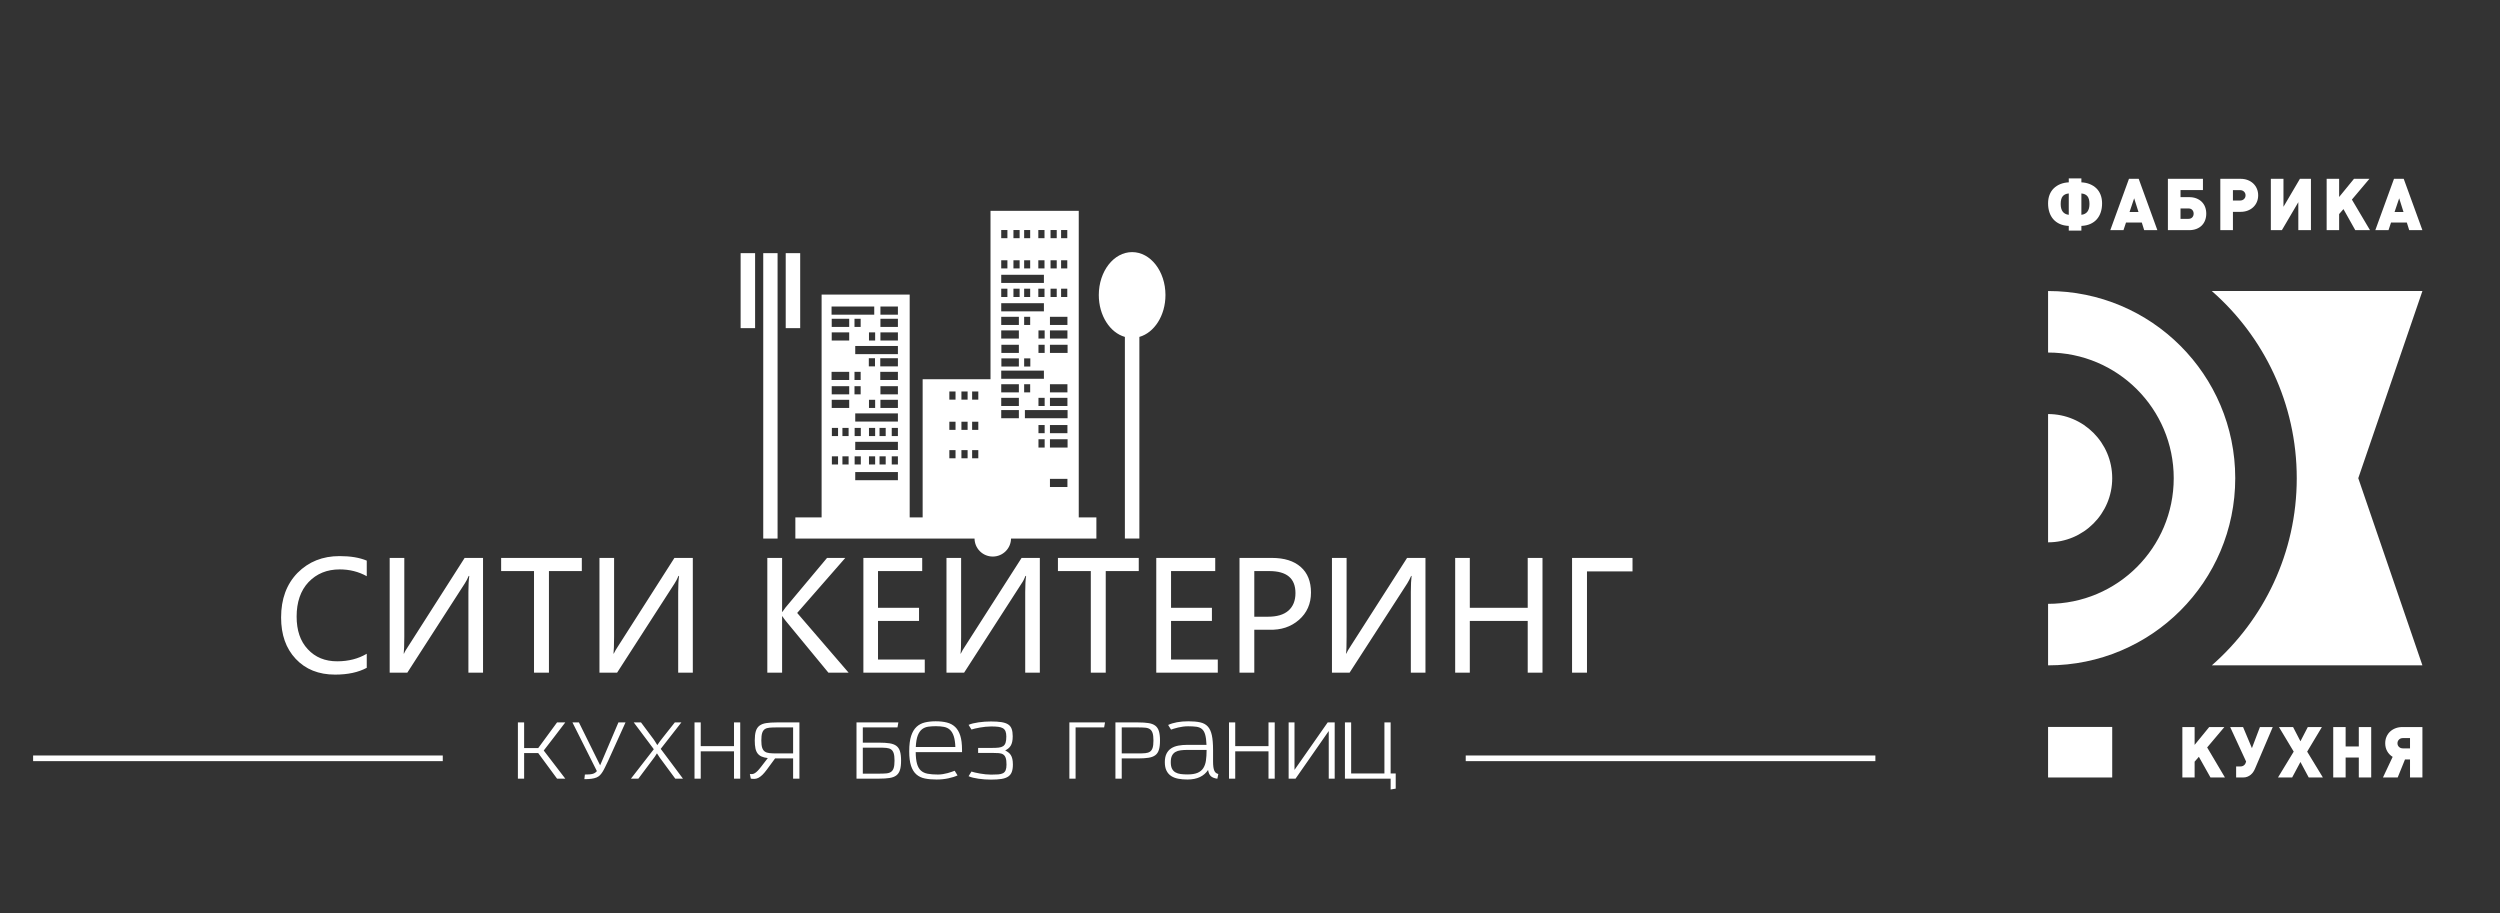
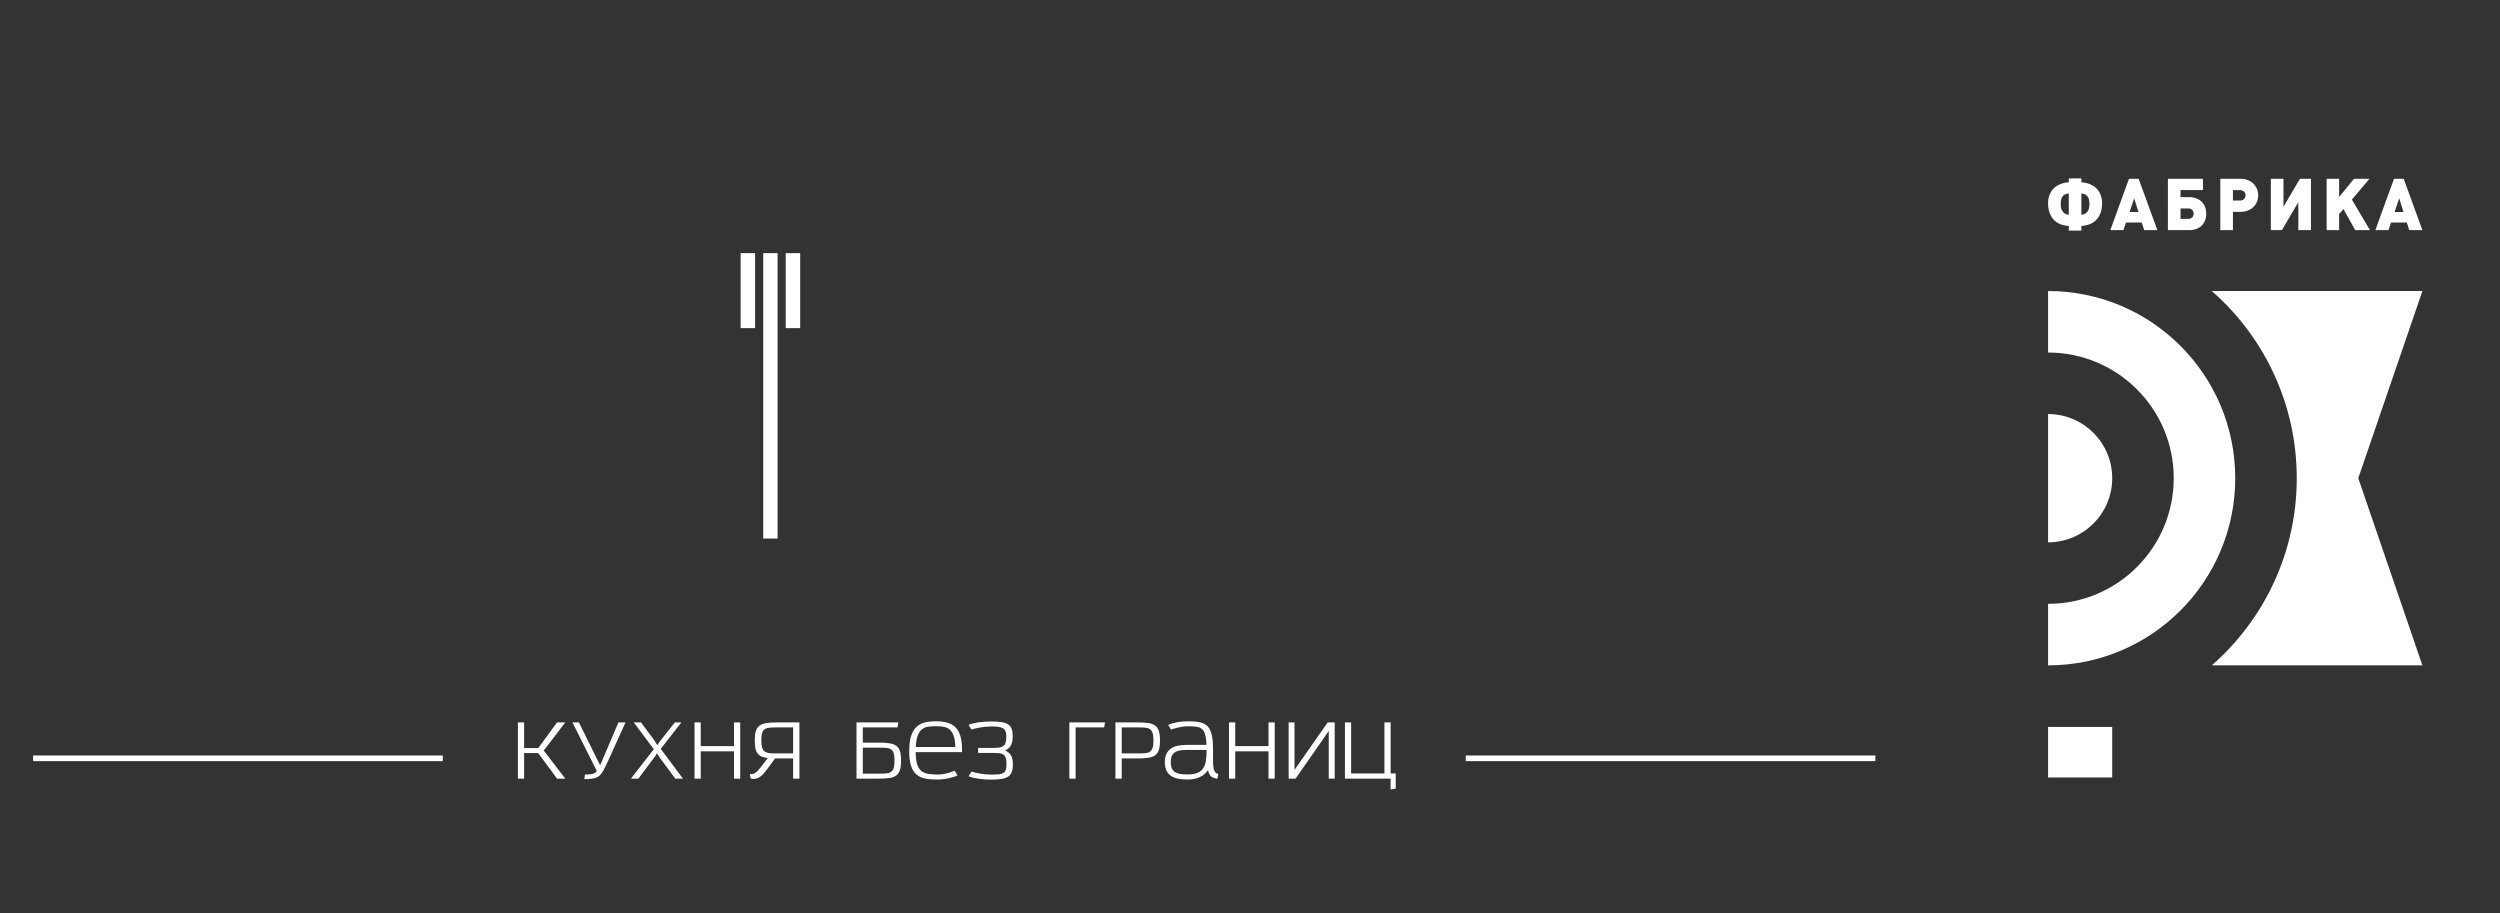
<svg xmlns="http://www.w3.org/2000/svg" id="Layer_1" x="0px" y="0px" viewBox="0 0 13889.76 5074.02" style="enable-background:new 0 0 13889.76 5074.02;" xml:space="preserve">
  <rect x="0" y="0" width="13889.76" height="5074.02" fill="#333333" stroke="none" />
  <style type="text/css"> .st0{fill-rule:evenodd;clip-rule:evenodd;fill:#FFFFFF;} </style>
  <g>
    <path class="st0" d="M7726.25,4386.4v-60.32h-253.92v-312.35h34.53v283.64h184.85v-283.64h34.53v283.64h28.23v84.17L7726.25,4386.4 L7726.25,4386.4z M7382.37,4326.08L7382.37,4326.08v-264.66l-184.41,264.66h-38.43v-312.35h32.6v263.69l184.35-263.69h38.95v312.35 H7382.37L7382.37,4326.08z M7047.64,4326.08L7047.64,4326.08v-151.81h-184.87v151.81h-34.56v-312.35h34.56v131.86h184.87v-131.86 h34.56v312.35H7047.64L7047.64,4326.08z M6703.69,4166.5L6703.69,4166.5h-106.55c-13.68,0-26.14,0.72-37.49,2.2 c-11.35,1.44-21.09,4.55-29.2,9.22c-8.07,4.7-14.4,11.53-18.95,20.44c-4.55,8.91-6.81,20.98-6.81,36.23s2.26,27.35,6.81,36.23 c4.54,8.95,10.92,15.74,19.24,20.44c8.2,4.71,18.03,7.82,29.41,9.26c11.35,1.46,23.81,2.19,37.46,2.19 c23.05,0,41.49-2.93,55.44-8.76c13.94-5.85,24.65-14.53,32.11-26.03c7.48-11.53,12.42-25.62,14.85-42.32 c2.45-16.71,3.68-36.07,3.68-58.14V4166.5L6703.69,4166.5z M6763.48,4326.56L6763.48,4326.56c-16.21-2.27-28.18-6.98-35.97-14.11 c-7.76-7.14-12.97-18.66-15.6-34.56c-11.35,17.22-26.46,30.35-45.47,39.42c-18.96,9.07-42.06,13.61-69.3,13.61 c-18.51,0-35.47-1.46-50.84-4.37c-15.42-2.92-28.63-8.05-39.68-15.31c-11.01-7.32-19.61-17.2-25.77-29.7 c-6.17-12.46-9.21-28.12-9.21-46.95c0-18.79,3.04-34.45,9.21-46.95c6.16-12.46,14.77-22.35,25.77-29.64 c11.05-7.32,24.26-12.42,39.68-15.35c15.37-2.92,32.33-4.37,50.84-4.37h106.05c-0.96-24.02-3.42-42.89-7.31-56.7 c-3.87-13.74-9.8-24.07-17.72-30.88c-7.98-6.83-18.2-11.11-30.68-12.92c-12.49-1.74-27.99-2.66-46.5-2.66 c-9.67,0-19.27,0.65-28.66,1.93c-9.46,1.33-18.25,2.92-26.53,4.88c-8.26,1.93-15.85,3.95-22.64,6.07 c-6.83,2.12-12.5,3.97-17.04,5.63l-16.03-25.81c13.65-6.48,29.98-11.5,49.14-15.08c19.09-3.58,40.03-5.36,62.74-5.36 c26.28,0,48.23,1.96,65.97,5.83c17.66,3.89,31.76,11.52,42.26,22.87c10.57,11.37,18.09,27.55,22.67,48.65 c4.55,21.11,6.79,48.84,6.79,83.19v7.81v54.47c0,12.35,0.58,22.61,1.7,30.88c1.13,8.28,2.85,15.11,5.15,20.44 c2.26,5.36,5.23,9.5,8.94,12.42c3.76,2.93,8.22,5.02,13.42,6.3L6763.48,4326.56L6763.48,4326.56z M6408.37,4112.5L6408.37,4112.5 c0-16.87-1.57-30.07-4.65-39.66c-3.09-9.54-7.92-16.68-14.59-21.38c-6.63-4.71-15.29-7.56-26.01-8.52 c-10.66-0.98-23.68-1.46-38.9-1.46h-91.98v144.5h91.98c15.22,0,28.24-0.5,38.9-1.48c10.72-0.97,19.38-3.74,26.01-8.26 c6.67-4.52,11.5-11.5,14.59-20.92c3.09-9.41,4.65-22.69,4.65-39.88V4112.5L6408.37,4112.5z M6197.2,4326.08L6197.2,4326.08v-312.35 h126.03c23.01,0,42.34,1.23,57.87,3.69c15.59,2.4,28.11,7.21,37.49,14.32c9.39,7.14,16.16,17.28,20.16,30.44 c4.08,13.09,6.11,30.38,6.11,51.78c0,21.41-2.03,38.69-6.11,51.82c-4,13.15-10.77,23.2-20.16,30.16 c-9.38,6.96-21.9,11.65-37.49,14.11c-15.53,2.41-34.86,3.67-57.87,3.67h-91v112.36H6197.2L6197.2,4326.08z M5941.33,4326.08 L5941.33,4326.08v-312.35h198.01l-4.89,27.74h-158.58v284.61H5941.33L5941.33,4326.08z M5434.39,4183.06L5434.39,4183.06v-27.74 h78.35c14.27,0,26.35-0.54,36.25-1.72c9.89-1.13,17.98-3.8,24.31-8c6.3-4.21,10.85-10.57,13.59-19c2.8-8.42,4.15-19.92,4.15-34.53 c0-12-1.51-21.7-4.59-29.18c-3.11-7.44-7.98-13.12-14.64-17.01c-6.65-3.91-15.3-6.52-26.01-7.8c-10.72-1.31-23.69-1.96-38.9-1.96 c-9.76,0-20.11,0.58-31.14,1.7c-11.03,1.13-21.62,2.59-31.64,4.39c-10.03,1.78-19.23,3.67-27.49,5.6 c-8.28,1.96-14.69,3.73-19.24,5.35l-16.02-25.81c6.85-3.24,15-5.98,24.55-8.25c9.59-2.28,19.86-4.19,30.92-5.86 c11.01-1.59,22.46-2.79,34.29-3.64c11.85-0.81,23.42-1.22,34.8-1.22c23.03,0,42.29,1.22,57.88,3.66 c15.55,2.46,27.97,6.67,37.23,12.66c9.22,6.01,15.79,14.35,19.66,25.07c3.92,10.66,5.88,24.31,5.88,40.86 c0,12.31-0.98,22.71-2.96,31.12c-1.88,8.43-4.68,15.59-8.26,21.42c-3.55,5.83-7.92,10.85-13.09,15.05 c-5.25,4.24-11.09,7.98-17.51,11.19c6.46,3.27,12.35,6.9,17.7,10.96c5.38,4.05,9.92,9.01,13.64,14.85 c3.71,5.83,6.57,13.03,8.52,21.66c1.96,8.57,2.93,18.85,2.93,30.88c0,16.55-2.06,30.24-6.09,41.12 c-4.08,10.88-10.8,19.42-20.18,25.75c-9.44,6.35-21.91,10.72-37.46,13.15c-15.59,2.43-34.85,3.66-57.88,3.66 c-11.37,0-22.95-0.41-34.8-1.22c-11.83-0.82-23.29-2.02-34.29-3.64c-11.06-1.61-21.33-3.57-30.92-5.85 c-9.54-2.24-17.7-5.03-24.55-8.26l16.02-25.77c4.55,1.59,10.96,3.37,19.24,5.33c8.26,1.96,17.46,3.82,27.49,5.59 c10.02,1.81,20.61,3.28,31.64,4.39c11.03,1.13,21.38,1.71,31.14,1.71c15.21,0,28.28-0.43,39.13-1.23c10.87-0.81,19.72-3,26.51-6.57 c6.83-3.55,11.76-9.12,14.85-16.78c3.06-7.6,4.63-18.08,4.63-31.36c0.02-15.9-1.44-28.16-4.39-36.75 c-2.87-8.58-7.53-14.98-13.83-19.2c-6.33-4.2-14.53-6.72-24.57-7.55c-10.09-0.78-22.22-1.2-36.49-1.2H5434.39L5434.39,4183.06z M5307.92,4150.44L5307.92,4150.44c-0.98-24.99-4-45.09-9-60.32c-5.05-15.24-12.02-26.99-20.94-35.27 c-8.92-8.26-19.92-13.7-33.06-16.29c-13.13-2.61-28.29-3.89-45.46-3.89c-14.92,0-28.86,0.89-41.86,2.67 c-12.99,1.8-24.39,6.42-34.32,13.85c-9.89,7.44-17.92,18.98-24.08,34.53c-6.17,15.57-9.89,37.14-11.17,64.72H5307.92 L5307.92,4150.44z M5320.07,4308.08L5320.07,4308.08c-13.63,6.5-30.74,11.9-51.34,16.29c-20.55,4.37-42.23,6.56-64.94,6.56 c-24.31,0-45.88-1.85-64.68-5.59c-18.82-3.71-34.73-11.27-47.71-22.61c-12.97-11.35-22.84-27.24-29.67-47.69 c-6.8-20.44-10.2-47.49-10.2-81.24c0-35.03,3.56-63.39,10.67-85.14c7.16-21.73,17.22-38.59,30.19-50.59 c12.96-11.99,28.46-20.1,46.48-24.34c17.99-4.2,37.8-6.33,59.57-6.33c23.35,0,44.08,2.3,62.25,6.83 c18.14,4.57,33.51,12.72,45.98,24.59c12.5,11.79,21.99,27.95,28.5,48.39c6.46,20.42,9.72,46.69,9.72,78.8v12.66h-257.34 c0.28,26.92,2.72,48.49,7.27,64.7c4.55,16.23,11.66,28.81,21.38,37.69c9.76,8.95,22.41,14.85,37.96,17.78 c15.57,2.9,34.56,4.39,56.96,4.39c9.7,0,19.2-0.81,28.42-2.46c9.26-1.63,17.83-3.48,25.81-5.57c7.92-2.15,15.21-4.39,21.85-6.85 c6.66-2.41,12.23-4.45,16.78-6.06L5320.07,4308.08L5320.07,4308.08z M4969.82,4224.38L4969.82,4224.38 c0-16.83-1.57-30.06-4.65-39.63c-3.05-9.56-7.94-16.63-14.59-21.18c-6.63-4.52-15.29-7.29-26.01-8.26 c-10.72-0.96-23.69-1.48-38.93-1.48h-91.96v144.5h91.96c15.24,0,28.2-0.5,38.93-1.44c10.72-1,19.37-3.84,26.01-8.55 c6.65-4.71,11.54-11.74,14.59-21.15c3.11-9.4,4.65-22.71,4.65-39.88V4224.38L4969.82,4224.38z M4758.65,4326.08L4758.65,4326.08 v-312.35h232.56l-4.87,27.74h-192.66v84.66h91c23.01,0,42.3,1.21,57.87,3.64c15.59,2.42,28.05,7.14,37.49,14.11 c9.39,6.98,16.11,17.01,20.16,30.14c4.08,13.14,6.07,30.42,6.07,51.8c0.02,21.39-1.98,38.72-6.07,51.82 c-4.05,13.15-10.77,23.29-20.16,30.42c-9.44,7.15-21.9,11.9-37.49,14.33c-15.57,2.43-34.86,3.67-57.87,3.67H4758.65 L4758.65,4326.08z M4441.48,4326.08L4441.48,4326.08h-35.03v-112.36h-100.2l-45.74,62.24c-9.11,12.31-17.37,22.07-24.81,29.18 c-7.48,7.14-14.61,12.51-21.41,16.08c-6.83,3.55-13.62,5.59-20.44,6.06c-6.79,0.5-14.24,0.07-22.38-1.2l-5.33-25.81 c4.86,0.68,9.49,0.76,13.85,0.26c4.39-0.5,8.92-2.09,13.59-4.87c4.74-2.74,9.83-6.89,15.37-12.42c5.48-5.51,12-13.12,19.44-22.84 l37.44-48.68c-13.59-1.59-25.05-4.44-34.27-8.49c-9.24-4.06-16.71-9.81-22.4-17.26c-5.67-7.48-9.74-17.01-12.16-28.73 c-2.41-11.65-3.64-26.09-3.64-43.29c0-21.4,2.02-38.69,6.06-51.78c4.06-13.15,10.8-23.29,20.22-30.44 c9.4-7.11,21.88-11.92,37.45-14.32c15.59-2.46,34.85-3.69,57.88-3.69h126.5V4326.08L4441.48,4326.08z M4406.45,4185.97 L4406.45,4185.97v-144.5H4314c-15.23,0-28.21,0.49-38.92,1.46c-10.69,0.96-19.36,3.71-26.01,8.26 c-6.66,4.54-11.53,11.68-14.62,21.4c-3.09,9.73-4.59,23.5-4.59,41.36c0,17.2,1.51,30.59,4.59,40.13 c3.09,9.59,7.96,16.71,14.62,21.4c6.65,4.7,15.32,7.63,26.01,8.76c10.72,1.15,23.69,1.72,38.92,1.72H4406.45L4406.45,4185.97z M4078.06,4326.08L4078.06,4326.08v-151.81h-184.85v151.81h-34.56v-312.35h34.56v131.86h184.85v-131.86h34.56v312.35H4078.06 L4078.06,4326.08z M3751.62,4326.08L3751.62,4326.08l-83.18-112.88v0.52l-18.48-28.24c-4.89,7.45-8.83,13.7-11.94,18.74 c-3.07,5-5.91,8.81-8.5,11.39l-82.69,110.46h-41.35l126.97-163.47c-8.45-11.34-17.37-23.34-26.77-36.02 c-9.44-12.63-18.98-25.34-28.7-38.17c-9.74-12.81-19.3-25.62-28.7-38.43c-9.41-12.82-18.48-24.91-27.25-36.26h40.36l59.84,80.28 c6.51,8.11,12.27,16.21,17.27,24.31c5.04,8.13,9.49,15.26,13.39,21.41c3.55-5.84,8.33-12.74,14.35-20.65 c5.98-7.95,11.61-15.16,16.78-21.68l66.19-83.68h36.43l-114.78,146.94c20.1,26.94,40.71,54.4,61.76,82.45 c21.11,28.08,41.68,55.71,61.78,82.96H3751.62L3751.62,4326.08z M3180.48,4013.73L3180.48,4013.73h36l117.74,238.41l9.24-21.42 l92.4-217h39.45l-97.32,215.04c-6.17,12.63-11.61,23.92-16.29,33.81c-4.71,9.9-9.41,18.56-14.11,26.04 c-4.71,7.44-9.65,13.8-14.82,18.95c-5.2,5.21-11.61,9.36-19.22,12.42c-7.63,3.09-16.88,5.36-27.73,6.83 c-10.85,1.47-23.92,2.19-39.19,2.19l2.96-25.77c9.05,0,17.07-0.26,24.05-0.76c6.98-0.48,12.99-1.35,18.01-2.67 c5.02-1.31,9.49-3.16,13.38-5.62c3.87-2.41,7.61-5.72,11.19-9.96L3180.48,4013.73L3180.48,4013.73z M3094.87,4326.08 L3094.87,4326.08l-104.61-142.06h-78.29v142.06h-34.59v-312.35h34.59v142.56h78.29l104.61-142.56h45.73 c-19.79,25.96-39.66,51.97-59.6,78.09c-19.95,26.11-39.97,52.15-60.08,78.09c20.11,25.96,40.14,52.04,60.08,78.35 c19.94,26.24,39.81,52.2,59.6,77.83H3094.87z" />
-     <path class="st0" d="M2037.67,3710.33c-46.91,25.2-105.58,37.77-175.95,37.77c-91.34,0-164.22-29.38-218.67-87.37 c-54.51-57.95-81.3-134.34-81.3-230.07c0-102.5,30.16-184.82,91.31-247.83c62-62.13,139.1-93.19,233.81-93.19 c61.17,0,110.58,8.4,150.81,25.17v86.54c-45.27-25.2-95.51-37.78-150-37.78c-71.2,0-128.2,23.5-173.42,70.53 c-44.41,47.06-66.21,111.73-66.21,191.49c0,76.44,20.13,136.93,62.01,181.42c41.9,45.38,96.36,67.18,163.38,67.18 c62.85,0,117.33-14.27,164.24-41.97V3710.33L2037.67,3710.33z M2683.69,3737.21L2683.69,3737.21h-81.27v-447.69 c0-39.47,1.68-68.83,5.02-89.84h-3.35c-6.72,16.77-14.25,30.24-21.81,41.97l-319.22,495.55h-98.05v-637.46h81.28v438.39 c0,47.87-1.65,78.96-3.35,93.22h1.7c4.18-10.9,13.42-26.04,25.96-44.49l310.88-487.12h102.21V3737.21L2683.69,3737.21z M3232.54,3172.81L3232.54,3172.81h-182.68v564.4h-82.94v-564.4h-182.66v-73.06h448.28V3172.81L3232.54,3172.81z M3849.22,3737.21 L3849.22,3737.21h-81.28v-447.69c0-39.47,1.68-68.83,5-89.84h-3.32c-6.68,16.77-14.25,30.24-21.77,41.97l-319.24,495.55h-98.05 v-637.46h81.29v438.39c0,47.87-1.7,78.96-3.37,93.22h1.68c5.05-10.9,13.41-26.04,25.99-44.49L3747,3099.74h102.22V3737.21 L3849.22,3737.21z M4714.77,3737.21L4714.77,3737.21h-112.29l-238.8-289.76c-7.54-10.09-13.41-17.65-16.78-23.5h-1.65v313.26 h-82.13v-637.46h82.13v299.81h1.68c5.05-6.74,10.87-15.08,16.73-23.49l231.28-276.32h101.4l-267.3,305.7L4714.77,3737.21 L4714.77,3737.21z M5137.92,3737.21L5137.92,3737.21h-341.07v-637.46h326.83v73.06h-245.53v204.08h227.91v73.04h-227.91v214.21 h259.77V3737.21L5137.92,3737.21z M5777.21,3737.21L5777.21,3737.21h-81.24v-447.69c0-39.47,1.65-68.83,5.04-89.84h-3.39 c-6.65,16.77-13.39,30.24-21.81,41.97l-319.27,495.55h-97.98v-637.46h81.31v438.39c0,47.87-0.87,78.96-3.43,93.22h1.73 c4.99-10.9,13.38-26.04,25.99-44.49l311.66-487.12h101.4V3737.21L5777.21,3737.21z M6326.87,3172.81L6326.87,3172.81h-183.49v564.4 h-82.98v-564.4h-182.62v-73.06h449.08V3172.81L6326.87,3172.81z M6765.91,3737.21L6765.91,3737.21h-341.82v-637.46h327.6v73.06 H6506.2v204.08h227.09v73.04H6506.2v214.21h259.71V3737.21L6765.91,3737.21z M6968.73,3498.64L6968.73,3498.64v238.57h-82.15 v-637.46h180.15c68.74,0,122.36,16.78,160.09,50.35c37.67,32.75,56.93,80.67,56.93,141.95c0,62.17-22.64,113.41-67.03,152.04 c-44.42,38.63-99.7,57.09-165.89,54.56H6968.73L6968.73,3498.64z M6968.73,3172.81L6968.73,3172.81v253.6h75.39 c50.29,0,87.96-10.88,113.97-33.59c25.96-22.64,39.38-55.42,39.38-97.38c0-82.29-48.6-122.63-145.8-122.63H6968.73L6968.73,3172.81 z M7919.72,3737.21L7919.72,3737.21h-81.27v-447.69c0-39.47,1.7-68.83,4.2-89.84h-2.5c-7.53,16.77-14.28,30.24-21.78,41.97 l-320.12,495.55h-98.03v-637.46h81.33v438.39c0,47.87-0.89,78.96-3.4,93.22h1.67c5.04-10.9,13.41-26.04,25.99-44.49l311.72-487.12 h102.21V3737.21L7919.72,3737.21z M8569.95,3737.21L8569.95,3737.21h-82.14v-287.27h-321.7v287.27h-81.33v-637.46h81.33v277.15 h321.7v-277.15h82.14V3737.21L8569.95,3737.21z M9070.12,3174.5L9070.12,3174.5h-253v562.7h-82.92v-637.46h335.92V3174.5z" />
    <path class="st0" d="M4240.5,1406.52h79.61v1585.7h-79.61V1406.52L4240.5,1406.52z M4365.36,1406.52L4365.36,1406.52h80.44v416.6 h-80.44V1406.52L4365.36,1406.52z M4114.84,1406.52L4114.84,1406.52h80.41v416.6h-80.41V1406.52z" />
-     <path class="st0" d="M6290.03,1400.67c102.24,0,185.16,106.66,185.16,238.52c0,114.21-62.04,209.13-144.96,232.63v1120.4h-80.49 v-1120.4c-82.86-23.5-144.9-118.42-144.9-232.63C6104.85,1507.32,6187.76,1400.67,6290.03,1400.67z" />
-     <path class="st0" d="M4891.56,1702.99v45.38h97.17v-45.38H4891.56L4891.56,1702.99z M4891.56,1771.04L4891.56,1771.04v45.34h97.17 v-45.34H4891.56L4891.56,1771.04z M4620.91,1771.04L4620.91,1771.04v45.34h97.2v-45.34H4620.91L4620.91,1771.04z M4747.47,1771.04 L4747.47,1771.04v45.34h34.32v-45.34H4747.47L4747.47,1771.04z M4718.11,1846.64L4718.11,1846.64h-97.2v45.32h97.2V1846.64 L4718.11,1846.64z M4988.72,1846.64L4988.72,1846.64h-97.17v45.32h97.17V1846.64L4988.72,1846.64z M4862.23,1846.64 L4862.23,1846.64h-34.32v45.32h34.32V1846.64L4862.23,1846.64z M4988.72,1922.19L4988.72,1922.19h-237.1v45.38h237.1V1922.19 L4988.72,1922.19z M4988.72,1990.23L4988.72,1990.23h-98.03v45.33h98.03V1990.23L4988.72,1990.23z M4861.4,1990.23L4861.4,1990.23 h-34.36v45.33h34.36V1990.23L4861.4,1990.23z M4890.69,2065.84L4890.69,2065.84v45.36h98.03v-45.36H4890.69L4890.69,2065.84z M4620.05,2065.84L4620.05,2065.84v45.36h98.07v-45.36H4620.05L4620.05,2065.84z M4747.47,2065.84L4747.47,2065.84v45.36h34.32 v-45.36H4747.47L4747.47,2065.84z M4891.56,2145.62L4891.56,2145.62V2191h97.17v-45.38H4891.56L4891.56,2145.62z M4620.91,2145.62 L4620.91,2145.62V2191h97.2v-45.38H4620.91L4620.91,2145.62z M4747.47,2145.62L4747.47,2145.62V2191h34.32v-45.38H4747.47 L4747.47,2145.62z M4718.11,2221.2L4718.11,2221.2h-97.2v45.35h97.2V2221.2L4718.11,2221.2z M4988.72,2221.2L4988.72,2221.2h-97.17 v45.35h97.17V2221.2L4988.72,2221.2z M4862.23,2221.2L4862.23,2221.2h-34.32v45.35h34.32V2221.2L4862.23,2221.2z M4988.72,2296.8 L4988.72,2296.8h-237.1v45.34h237.1V2296.8L4988.72,2296.8z M4862.23,2377.39L4862.23,2377.39h-34.32v45.38h34.32V2377.39 L4862.23,2377.39z M4920.87,2377.39L4920.87,2377.39h-34.33v45.38h34.33V2377.39L4920.87,2377.39z M4988.72,2377.39 L4988.72,2377.39h-34.32v45.38h34.32V2377.39L4988.72,2377.39z M4656.13,2377.39L4656.13,2377.39h-34.38v45.38h34.38V2377.39 L4656.13,2377.39z M4714.77,2377.39L4714.77,2377.39h-34.38v45.38h34.38V2377.39L4714.77,2377.39z M4782.62,2377.39 L4782.62,2377.39h-34.34v45.38h34.34V2377.39L4782.62,2377.39z M4988.72,2454.69L4988.72,2454.69h-237.1v45.38h237.1V2454.69 L4988.72,2454.69z M4862.23,2535.32L4862.23,2535.32h-34.32v45.32h34.32V2535.32L4862.23,2535.32z M4920.87,2535.32 L4920.87,2535.32h-34.33v45.32h34.33V2535.32L4920.87,2535.32z M4988.72,2535.32L4988.72,2535.32h-34.32v45.32h34.32V2535.32 L4988.72,2535.32z M4656.13,2535.32L4656.13,2535.32h-34.38v45.32h34.38V2535.32L4656.13,2535.32z M4714.77,2535.32 L4714.77,2535.32h-34.38v45.32h34.38V2535.32L4714.77,2535.32z M4782.62,2535.32L4782.62,2535.32h-34.34v45.32h34.34V2535.32 L4782.62,2535.32z M4988.72,2622.68L4988.72,2622.68h-237.1v45.34h237.1V2622.68L4988.72,2622.68z M5931.39,2323.7L5931.39,2323.7 v-45.38h-237.15v45.38H5931.39L5931.39,2323.7z M5660.74,2323.7L5660.74,2323.7v-45.38h-98.03v45.38H5660.74L5660.74,2323.7z M5660.74,2255.65L5660.74,2255.65v-45.36h-98.03v45.36H5660.74L5660.74,2255.65z M5930.56,2255.65L5930.56,2255.65v-45.36h-97.16 v45.36H5930.56L5930.56,2255.65z M5804.04,2255.65L5804.04,2255.65v-45.36h-34.42v45.36H5804.04L5804.04,2255.65z M5833.39,2180.02 L5833.39,2180.02h97.16v-45.32h-97.16V2180.02L5833.39,2180.02z M5562.72,2180.02L5562.72,2180.02h98.03v-45.32h-98.03V2180.02 L5562.72,2180.02z M5690.08,2180.02L5690.08,2180.02h33.51v-45.32h-33.51V2180.02L5690.08,2180.02z M5562.72,2104.48 L5562.72,2104.48h237.15v-45.38h-237.15V2104.48L5562.72,2104.48z M5563.56,2036.43L5563.56,2036.43h97.19v-45.33h-97.19V2036.43 L5563.56,2036.43z M5690.08,2036.43L5690.08,2036.43h34.35v-45.33h-34.35V2036.43L5690.08,2036.43z M5660.74,1960.83 L5660.74,1960.83v-45.33h-97.19v45.33H5660.74L5660.74,1960.83z M5931.39,1960.83L5931.39,1960.83v-45.33h-97.99v45.33H5931.39 L5931.39,1960.83z M5804.04,1960.83L5804.04,1960.83v-45.33h-34.42v45.33H5804.04L5804.04,1960.83z M5660.74,1881.02 L5660.74,1881.02v-45.34h-98.03v45.34H5660.74L5660.74,1881.02z M5930.56,1881.02L5930.56,1881.02v-45.34h-97.16v45.34H5930.56 L5930.56,1881.02z M5804.04,1881.02L5804.04,1881.02v-45.34h-34.42v45.34H5804.04L5804.04,1881.02z M5833.39,1805.47 L5833.39,1805.47h97.16v-45.36h-97.16V1805.47L5833.39,1805.47z M5562.72,1805.47L5562.72,1805.47h98.03v-45.36h-98.03V1805.47 L5562.72,1805.47z M5690.08,1805.47L5690.08,1805.47h33.51v-45.36h-33.51V1805.47L5690.08,1805.47z M5562.72,1729.87 L5562.72,1729.87h237.15v-45.33h-237.15V1729.87L5562.72,1729.87z M5690.08,1650.08L5690.08,1650.08h33.51v-46.19h-33.51V1650.08 L5690.08,1650.08z M5630.58,1650.08L5630.58,1650.08h34.36v-46.19h-34.36V1650.08L5630.58,1650.08z M5562.72,1650.08 L5562.72,1650.08h34.35v-46.19h-34.35V1650.08L5562.72,1650.08z M5895.31,1650.08L5895.31,1650.08h34.41v-46.19h-34.41V1650.08 L5895.31,1650.08z M5836.71,1650.08L5836.71,1650.08h34.36v-46.19h-34.36V1650.08L5836.71,1650.08z M5768.79,1650.08 L5768.79,1650.08h34.4v-46.19h-34.4V1650.08L5768.79,1650.08z M5562.72,1571.97L5562.72,1571.97h237.15v-45.34h-237.15V1571.97 L5562.72,1571.97z M5690.08,1491.35L5690.08,1491.35h33.51v-45.32h-33.51V1491.35L5690.08,1491.35z M5630.58,1491.35 L5630.58,1491.35h34.36v-45.32h-34.36V1491.35L5630.58,1491.35z M5562.72,1491.35L5562.72,1491.35h34.35v-45.32h-34.35V1491.35 L5562.72,1491.35z M5895.31,1491.35L5895.31,1491.35h34.41v-45.32h-34.41V1491.35L5895.31,1491.35z M5836.71,1491.35 L5836.71,1491.35h34.36v-45.32h-34.36V1491.35L5836.71,1491.35z M5768.79,1491.35L5768.79,1491.35h34.4v-45.32h-34.4V1491.35 L5768.79,1491.35z M5690.08,1323.39L5690.08,1323.39h33.51v-45.38h-33.51V1323.39L5690.08,1323.39z M5630.58,1323.39 L5630.58,1323.39h34.36v-45.38h-34.36V1323.39L5630.58,1323.39z M5562.72,1323.39L5562.72,1323.39h34.35v-45.38h-34.35V1323.39 L5562.72,1323.39z M5895.31,1323.39L5895.31,1323.39h34.41v-45.38h-34.41V1323.39L5895.31,1323.39z M5836.71,1323.39 L5836.71,1323.39h34.36v-45.38h-34.36V1323.39L5836.71,1323.39z M5768.79,1323.39L5768.79,1323.39h34.4v-45.38h-34.4V1323.39 L5768.79,1323.39z M5833.39,2705.81L5833.39,2705.81h97.16v-45.35h-97.16V2705.81L5833.39,2705.81z M5931.39,2486.59 L5931.39,2486.59v-46.19h-97.99v46.19H5931.39L5931.39,2486.59z M5804.04,2486.59L5804.04,2486.59v-46.19h-34.42v46.19H5804.04 L5804.04,2486.59z M5930.56,2406.8L5930.56,2406.8v-45.33h-97.16v45.33H5930.56L5930.56,2406.8z M5804.04,2406.8L5804.04,2406.8 v-45.33h-34.42v45.33H5804.04L5804.04,2406.8z M5401.04,2546.24L5401.04,2546.24h34.35v-45.35h-34.35V2546.24L5401.04,2546.24z M5341.54,2546.24L5341.54,2546.24h34.34v-45.35h-34.34V2546.24L5341.54,2546.24z M5274.46,2546.24L5274.46,2546.24h34.4v-45.35 h-34.4V2546.24L5274.46,2546.24z M5401.04,2388.34L5401.04,2388.34h34.35v-45.32h-34.35V2388.34L5401.04,2388.34z M5341.54,2388.34 L5341.54,2388.34h34.34v-45.32h-34.34V2388.34L5341.54,2388.34z M5274.46,2388.34L5274.46,2388.34h34.4v-45.32h-34.4V2388.34 L5274.46,2388.34z M5401.04,2220.39L5401.04,2220.39h34.35V2175h-34.35V2220.39L5401.04,2220.39z M5341.54,2220.39L5341.54,2220.39 h34.34V2175h-34.34V2220.39L5341.54,2220.39z M5274.46,2220.39L5274.46,2220.39h34.4V2175h-34.4V2220.39L5274.46,2220.39z M4620.05,1702.99L4620.05,1702.99v45.38h237.16v-45.38H4620.05L4620.05,1702.99z M4418.95,2874.64L4418.95,2874.64h145.84V1636.67 h489.32v1237.97h72.05v-767.63h377.04v-935.63h490.23v1703.26h98.01v117.58H4418.95V2874.64z" />
-     <path class="st0" d="M5515.79,2888.88c56.16,0,101.42,45.38,101.42,101.66c0,56.29-45.29,101.62-101.42,101.62 c-56.15,0-101.4-45.32-101.4-101.62C5414.39,2934.26,5459.64,2888.88,5515.79,2888.88z" />
    <rect x="184" y="4197.41" class="st0" width="2276.02" height="31.39" />
    <rect x="8143.44" y="4197.41" class="st0" width="2276.02" height="31.39" />
  </g>
  <g>
    <g>
      <path class="st0" d="M12288.55,1616.89h1170.14l-356.37,1039.89l356.37,1039.9h-1170.16 c289.29-253.26,472.02-625.21,472.02-1039.9C12760.55,2242.1,12577.83,1870.14,12288.55,1616.89z" />
      <path class="st0" d="M11378.9,1616.89c574.31,0,1039.89,465.58,1039.89,1039.89c0,574.31-465.58,1039.89-1039.89,1039.89V3354.9 c385.56,0,698.12-312.56,698.12-698.12c0-385.56-312.56-698.12-698.12-698.12V1616.89L11378.9,1616.89z M11378.9,2300.42v712.72 c196.81,0,356.36-159.55,356.36-356.36C11735.26,2459.96,11575.72,2300.42,11378.9,2300.42z" />
    </g>
    <path class="st0" d="M11493.87,1255.12c-18.96-0.8-35.58-4.4-49.88-10.82c-14.28-6.41-26.24-15.09-35.85-26.04 c-9.62-10.94-16.9-23.9-21.84-38.86c-4.94-14.96-7.41-31.38-7.41-49.28c0-17.63,2.73-33.52,8.21-47.68 c5.48-14.15,13.29-26.17,23.44-36.06c10.15-9.88,22.23-17.69,36.26-23.44c14.02-5.74,29.71-9.02,47.07-9.82v-22.04h70.11v22.04 c17.1,0.8,32.72,4.08,46.88,9.82c14.15,5.74,26.3,13.56,36.46,23.44c10.15,9.89,17.96,21.91,23.43,36.06 c5.48,14.16,8.21,30.05,8.21,47.68c0,17.9-2.47,34.32-7.41,49.28c-4.95,14.96-12.22,27.91-21.84,38.86 c-9.61,10.95-21.64,19.63-36.06,26.04c-14.42,6.42-30.98,10.02-49.68,10.82v26.04h-70.11V1255.12L11493.87,1255.12z M11493.87,1074.83c-15.23,1.34-26.5,6.61-33.85,15.83c-7.35,9.21-11.01,23.44-11.01,42.67c0,36.59,14.95,56.62,44.87,60.09 V1074.83L11493.87,1074.83z M11563.99,1193.42c29.91-3.47,44.87-23.5,44.87-60.09c0-19.23-3.67-33.46-11.01-42.67 c-7.35-9.22-18.64-14.49-33.86-15.83V1193.42L11563.99,1193.42z M11857.19,1101.67l-25.64,76.12h49.67L11857.19,1101.67 L11857.19,1101.67z M11912.88,1278.76l-13.23-42.46h-87.74l-14.02,42.46h-73.32l103.77-285.25h54.08l103.77,285.25H11912.88 L11912.88,1278.76z M12187.65,1187.01c0-8.28-2.54-15.16-7.61-20.64c-5.07-5.48-12.01-8.21-20.83-8.21h-44.47v57.69h44.47 c8.82,0,15.75-2.74,20.83-8.21C12185.12,1202.17,12187.65,1195.29,12187.65,1187.01L12187.65,1187.01z M12257.77,1187.01 c0,13.35-2.14,25.64-6.41,36.86c-4.27,11.22-10.48,20.9-18.63,29.05c-8.14,8.14-18.16,14.48-30.04,19.03 c-11.88,4.54-25.31,6.81-40.27,6.81h-117.79V993.51h194.71v62.5h-124.6v39.26h47.67c14.96,0,28.32,2.27,40.06,6.81 c11.76,4.55,21.77,10.88,30.05,19.03c8.28,8.15,14.56,17.83,18.83,29.05C12255.63,1161.37,12257.77,1173.66,12257.77,1187.01 L12257.77,1187.01z M12476.05,1085.25c0-8.28-2.87-15.16-8.61-20.64c-5.74-5.48-13.02-8.22-21.84-8.22h-39.66v57.7h39.66 c8.82,0,16.1-2.74,21.84-8.21C12473.18,1100.41,12476.05,1093.53,12476.05,1085.25L12476.05,1085.25z M12546.17,1085.25 c0,13.36-2.4,25.64-7.21,36.86s-11.55,20.9-20.23,29.04c-8.68,8.15-18.97,14.49-30.85,19.03c-11.88,4.54-24.91,6.81-39.06,6.81 h-42.86v101.76h-70.12V993.51h112.98c14.16,0,27.18,2.26,39.06,6.81c11.89,4.54,22.17,10.88,30.85,19.03 c8.68,8.15,15.42,17.83,20.23,29.05C12543.76,1059.61,12546.17,1071.9,12546.17,1085.25L12546.17,1085.25z M12769.26,1278.76 v-155.45l-91.35,155.45h-61.3V993.51h70.12v155.44l91.34-155.44h61.3v285.25H12769.26L12769.26,1278.76z M13085.7,1278.76 l-65.7-116.99l-24.04,27.64v89.35h-69.31V993.51h69.31v100.96l82.54-100.96h85.74l-97.36,115.38l100.56,169.87H13085.7 L13085.7,1278.76z M13329.62,1101.67l-25.64,76.12h49.67L13329.62,1101.67L13329.62,1101.67z M13385.32,1278.76l-13.23-42.46 h-87.74l-14.02,42.46h-73.32l103.77-285.25h54.08l103.77,285.25H13385.32z" />
-     <path class="st0" d="M12281.26,4319.62l-64.55-114.93l-23.62,27.16v87.77h-68.1v-280.25h68.1v99.19l81.08-99.19h84.24 l-95.65,113.36l98.79,166.89H12281.26L12281.26,4319.62z M12528.78,4270.42c-2.62,6.3-5.9,12.4-9.84,18.31 c-3.93,5.9-8.66,11.15-14.17,15.74c-5.51,4.6-11.81,8.27-18.89,11.02c-7.09,2.76-15.09,4.14-24.02,4.14h-38.17v-61.4h24.4 c5.24,0,9.71-0.92,13.38-2.75c3.67-1.84,6.7-4.07,9.06-6.69c2.36-2.63,4.19-5.51,5.51-8.66c1.32-3.14,2.36-6.17,3.15-9.06 l-88.57-191.69h71.64l49.19,117.29l44.48-117.29h71.24L12528.78,4270.42L12528.78,4270.42z M12827.07,4319.62l-46.05-86.2 l-46.05,86.2h-78.72l87.38-143.67l-81.87-136.59h78.33l40.94,79.12l40.93-79.12h78.33l-81.88,136.59l87.39,143.67H12827.07 L12827.07,4319.62z M13105.29,4319.62v-111h-73.21v111h-68.88v-280.25h68.88v107.85h73.21v-107.85h68.88v280.25H13105.29 L13105.29,4319.62z M13389.81,4100.77h-39.76c-8.66,0-15.82,2.75-21.46,8.26c-5.64,5.51-8.46,12.34-8.46,20.47 c0,8.13,2.82,14.89,8.46,20.26c5.64,5.38,12.79,8.08,21.46,8.08h39.76V4100.77L13389.81,4100.77z M13321.32,4319.62h-81.88 l53.93-114.54c-12.86-7.87-22.96-18.3-30.3-31.3c-7.35-12.99-11.02-27.74-11.02-44.27c0-13.12,2.36-25.2,7.08-36.22 c4.72-11.02,11.34-20.53,19.87-28.54c8.53-8,18.64-14.24,30.31-18.69c11.67-4.46,24.47-6.69,38.37-6.69h111.01v280.25h-68.88 v-99.98h-27.95L13321.32,4319.62z" />
    <rect x="11378.9" y="4038.81" class="st0" width="356.36" height="280.81" />
  </g>
</svg>